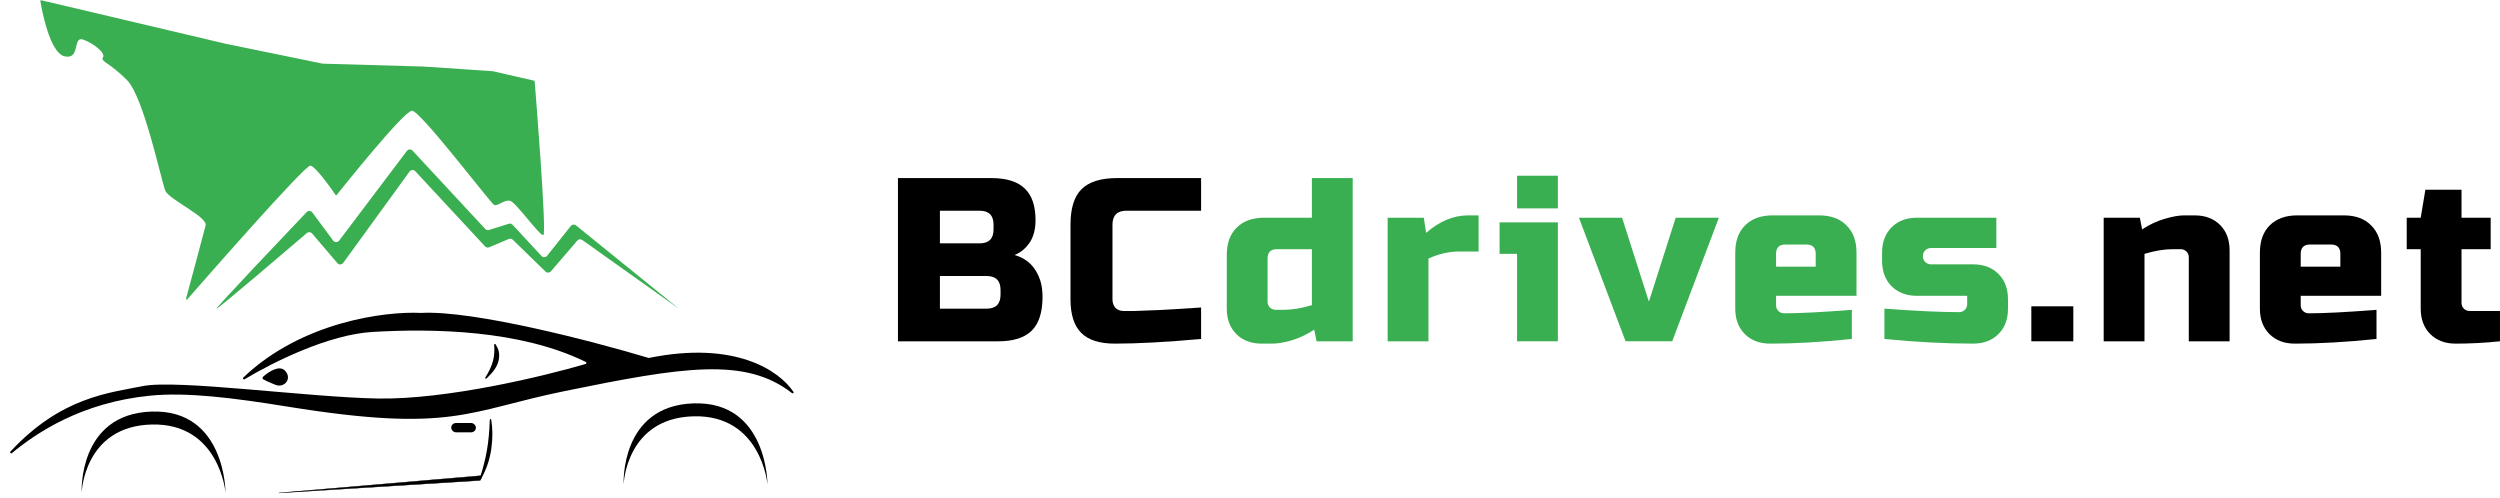
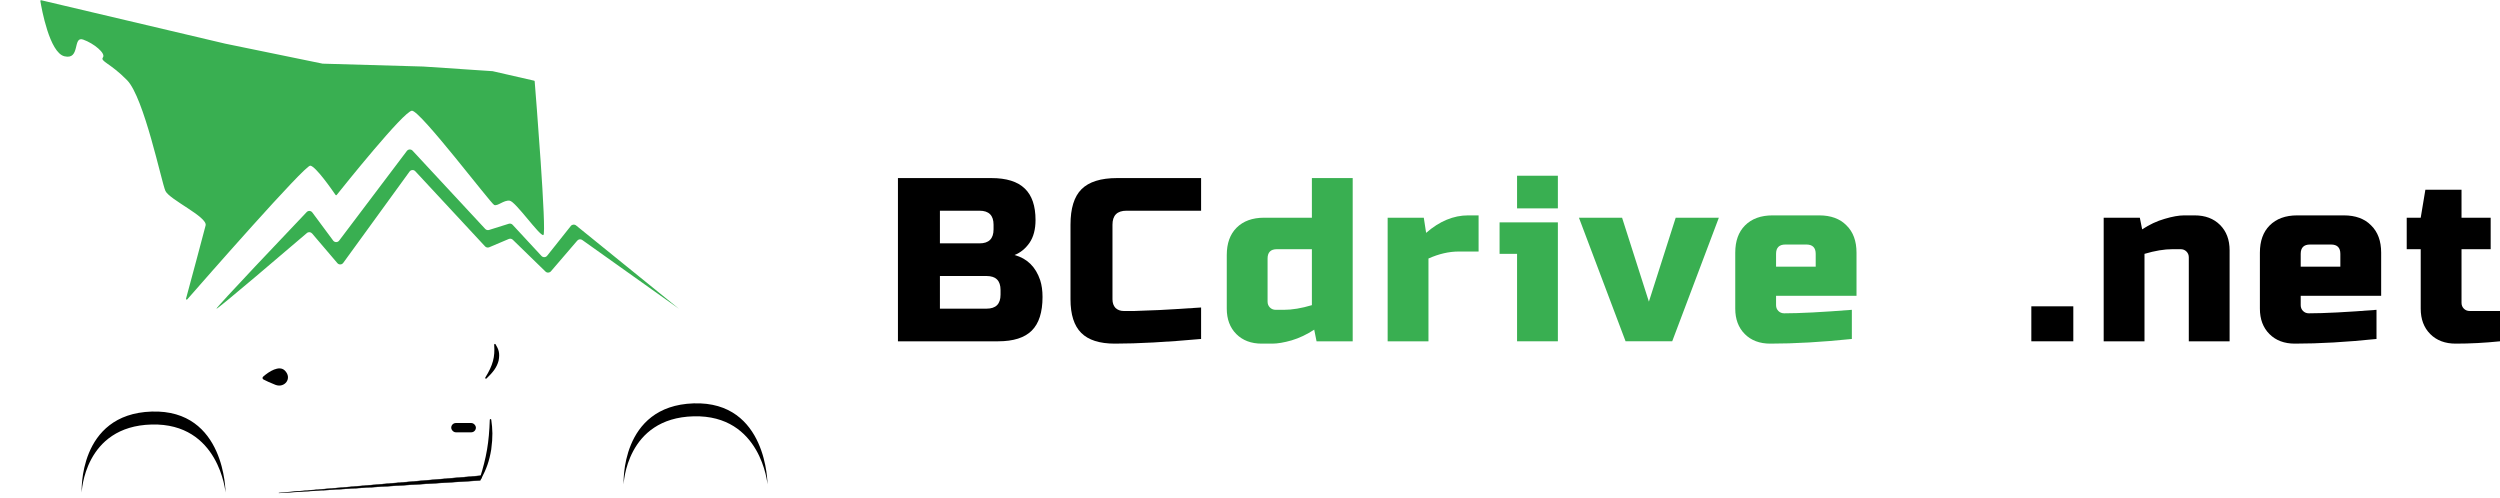
<svg xmlns="http://www.w3.org/2000/svg" width="6707" height="1337" viewBox="0 0 6707 1337" fill="none">
  <path d="M1287.16 1283.46C1305.28 1226.87 1312.03 1186.52 1313.98 1126.21C1314.06 1123.77 1317.61 1123.53 1317.95 1125.94C1321.58 1151.33 1322.44 1171.7 1317.92 1205.64C1312.6 1237.86 1304.87 1258.13 1290.81 1285.05C1289.68 1287.22 1286.42 1285.79 1287.16 1283.46Z" fill="black" />
  <path d="M1301.96 1012.86C1322.55 979.74 1328.27 957.392 1325.76 924.881C1325.6 922.775 1328.39 921.784 1329.49 923.585C1337.91 937.422 1341.56 947.833 1337.59 967.896C1332.6 985.941 1323.19 998.141 1305.1 1015.52C1303.39 1017.16 1300.71 1014.88 1301.96 1012.86Z" fill="black" />
  <path d="M764.148 994.079C749.107 979.031 721.467 996.734 705.873 1010.57C703.433 1012.74 703.92 1016.56 706.812 1018.06C713.507 1021.56 724.622 1026.86 738.895 1032.42C763.474 1042.01 785.024 1014.96 764.148 994.079Z" fill="black" />
  <path d="M406.858 1138.88C225.415 1143.41 219.094 1321.32 219.094 1321.32C219.094 1321.32 208.683 1110.56 406.858 1104.14C605.033 1097.71 605.033 1321.32 605.033 1321.32C605.033 1321.32 588.302 1134.34 406.858 1138.88Z" fill="black" />
  <path d="M1860.86 1116.88C1679.41 1121.41 1673.09 1299.32 1673.09 1299.32C1673.09 1299.32 1662.68 1088.56 1860.86 1082.14C2059.03 1075.71 2059.03 1299.32 2059.03 1299.32C2059.03 1299.32 2042.3 1112.34 1860.86 1116.88Z" fill="black" />
-   <path d="M1515.08 1049.15C1253.32 1102.64 1214.28 1162.47 770.34 1090.7C627.04 1067.53 501.397 1051.63 402.5 1061.5C219.18 1079.8 98.498 1160.45 32.009 1215.51C29.141 1217.89 25.45 1214.21 27.979 1211.48C164.329 1064.15 295.781 1053.81 382 1036C474 1017 828.194 1066.15 1014.99 1069.17C1197.87 1072.13 1457.21 1009.91 1571.17 976.465C1573.77 975.702 1573.99 972.202 1571.56 971.009C1394.58 884.374 1160.19 881.176 999.747 890.501C881.844 897.353 733.208 971.229 656.281 1017.41C653.238 1019.24 650.13 1015.32 652.694 1012.87C808.895 863.389 1033.3 834.658 1129.14 839.508C1270.5 831.664 1594.59 916.544 1739.69 960.173C1740.17 960.315 1740.66 960.328 1741.15 960.229C1972.7 913.187 2090.66 994.651 2128.57 1051.17C2130.39 1053.88 2127.14 1056.52 2124.56 1054.51C1999.77 957.115 1832.47 984.294 1515.08 1049.15Z" fill="black" />
  <rect x="1210.56" y="1134.89" width="66.182" height="24.93" rx="12.465" fill="black" />
  <path d="M6707 915.64C6666.54 919.81 6626.92 921.896 6588.13 921.896C6559.77 921.896 6537.04 913.346 6519.94 896.246C6502.84 879.146 6494.29 856.416 6494.29 828.056V668.528H6456.75V584.072H6494.29L6506.8 509H6603.77V584.072H6681.97V668.528H6603.77V812.416C6603.77 818.672 6605.86 823.885 6610.03 828.056C6614.2 832.226 6619.41 834.312 6625.67 834.312H6707V915.64Z" fill="black" />
  <path d="M6197.36 656.016C6180.68 656.016 6172.34 664.358 6172.34 681.04V715.448H6278.69V681.04C6278.69 664.358 6270.35 656.016 6253.67 656.016H6197.36ZM6375.67 909.384C6295.17 917.726 6222.18 921.896 6156.7 921.896C6128.34 921.896 6105.61 913.346 6088.51 896.247C6071.4 879.147 6062.85 856.417 6062.85 828.056V677.912C6062.85 646.632 6071.61 622.234 6089.13 604.717C6107.07 586.783 6131.67 577.816 6162.95 577.816H6288.08C6319.36 577.816 6343.76 586.783 6361.28 604.717C6379.21 622.234 6388.18 646.632 6388.18 677.912V793.648H6172.34V818.672C6172.34 824.928 6174.42 830.142 6178.59 834.312C6182.77 838.483 6187.98 840.568 6194.24 840.568C6235.53 840.568 6296 837.44 6375.67 831.184V909.384Z" fill="black" />
  <path d="M5828.32 668.528C5806.21 668.528 5781.19 672.699 5753.24 681.04V915.64H5643.76V584.072H5740.73L5746.99 615.352C5766.59 602.423 5786.61 593.039 5807.05 587.2C5827.9 580.944 5845.42 577.816 5859.6 577.816H5887.75C5916.11 577.816 5938.84 586.366 5955.94 603.466C5973.04 620.566 5981.59 643.296 5981.59 671.656V915.64H5872.11V690.424C5872.11 684.168 5870.03 678.955 5865.85 674.784C5861.68 670.614 5856.47 668.528 5850.21 668.528H5828.32Z" fill="black" />
  <path d="M5449.67 821.793H5562.28V915.633H5449.67V821.793Z" fill="black" />
-   <path d="M5055.48 828.038C5140.15 834.294 5206.88 837.422 5255.68 837.422C5261.94 837.422 5267.15 835.337 5271.32 831.166C5275.49 826.996 5277.58 821.782 5277.58 815.527V793.631H5143.07C5114.71 793.631 5091.97 785.081 5074.87 767.981C5057.77 750.881 5049.22 728.151 5049.22 699.791V677.895C5049.22 649.534 5057.77 626.804 5074.87 609.704C5091.97 592.605 5114.71 584.055 5143.07 584.055H5355.78V665.383H5180.6C5174.35 665.383 5169.13 667.468 5164.96 671.639C5160.79 675.809 5158.71 681.023 5158.71 687.279C5158.71 693.535 5160.79 698.748 5164.96 702.919C5169.13 707.089 5174.35 709.175 5180.6 709.175H5293.22C5321.58 709.175 5344.31 717.724 5361.41 734.824C5378.51 751.924 5387.06 774.654 5387.06 803.015V828.038C5387.06 856.399 5378.51 879.129 5361.41 896.229C5344.31 913.329 5321.58 921.878 5293.22 921.878C5219.39 921.878 5140.15 917.708 5055.48 909.366V828.038Z" fill="#39AF51" />
  <path d="M4789.83 656.016C4773.15 656.016 4764.81 664.358 4764.81 681.04V715.448H4871.17V681.04C4871.17 664.358 4862.82 656.016 4846.14 656.016H4789.83ZM4968.14 909.384C4887.64 917.726 4814.65 921.896 4749.17 921.896C4720.81 921.896 4698.08 913.346 4680.98 896.247C4663.88 879.147 4655.33 856.417 4655.33 828.056V677.912C4655.33 646.632 4664.08 622.234 4681.6 604.717C4699.54 586.783 4724.14 577.816 4755.43 577.816H4880.55C4911.83 577.816 4936.23 586.783 4953.75 604.717C4971.68 622.234 4980.65 646.632 4980.65 677.912V793.648H4764.81V818.672C4764.81 824.928 4766.89 830.142 4771.07 834.312C4775.24 838.483 4780.45 840.568 4786.71 840.568C4828 840.568 4888.47 837.44 4968.14 831.184V909.384Z" fill="#39AF51" />
  <path d="M4495.6 584.055H4611.34L4486.21 915.623H4361.09L4235.96 584.055H4351.7L4423.65 809.271L4495.6 584.055Z" fill="#39AF51" />
  <path d="M4179.46 596.569V915.625H4069.98V681.025H4023.06V596.569H4179.46ZM4069.98 471.449H4179.46V559.033H4069.98V471.449Z" fill="#39AF51" />
  <path d="M3913.6 674.784C3887.32 674.784 3860.21 681.04 3832.27 693.552V915.64H3722.78V584.072H3819.75L3826.01 624.736C3861.88 593.456 3899.42 577.816 3938.62 577.816H3966.77V674.784H3913.6Z" fill="#39AF51" />
  <path d="M3532.04 915.646L3525.79 884.366C3506.18 897.295 3485.95 906.888 3465.1 913.144C3444.66 918.983 3427.35 921.902 3413.17 921.902H3385.02C3356.66 921.902 3333.93 913.352 3316.83 896.253C3299.73 879.153 3291.18 856.423 3291.18 828.062V684.174C3291.18 652.894 3299.94 628.496 3317.45 610.979C3335.39 593.045 3360 584.078 3391.28 584.078H3519.53V477.727H3629.01V915.646H3532.04ZM3444.46 831.19C3466.56 831.19 3491.59 827.02 3519.53 818.678V668.534H3425.69C3409 668.534 3400.66 676.876 3400.66 693.558V809.294C3400.66 815.55 3402.75 820.764 3406.92 824.934C3411.09 829.105 3416.3 831.19 3422.56 831.19H3444.46Z" fill="#39AF51" />
  <path d="M3222.29 909.39C3129.28 917.732 3052.12 921.902 2990.8 921.902C2949.93 921.902 2919.9 912.31 2900.72 893.125C2881.53 873.94 2871.94 843.911 2871.94 803.038V602.847C2871.94 559.055 2881.74 527.357 2901.34 507.755C2921.36 487.736 2953.27 477.727 2997.06 477.727H3222.29V565.311H3022.09C2997.06 565.311 2984.55 577.823 2984.55 602.847V803.038C2984.55 812.631 2987.26 820.347 2992.68 826.186C2998.52 831.607 3005.82 834.318 3014.58 834.318C3023.34 834.318 3032.93 834.318 3043.36 834.318C3053.78 833.901 3064.63 833.484 3075.89 833.067C3087.15 832.65 3098.41 832.233 3109.67 831.816C3121.35 831.399 3136.16 830.565 3154.09 829.314C3172.44 828.062 3195.17 826.603 3222.29 824.934V909.39Z" fill="black" />
  <path d="M2409 477.727H2659.25C2700.12 477.727 2730.15 487.111 2749.34 505.879C2768.52 524.229 2778.12 552.381 2778.12 590.334C2778.12 615.358 2772.7 635.795 2761.85 651.643C2751.01 667.075 2737.66 677.918 2721.81 684.174C2755.59 693.35 2778.53 715.871 2790.63 751.739C2794.8 764.668 2796.89 779.683 2796.89 796.782C2796.89 837.655 2787.29 867.684 2768.11 886.869C2748.92 906.054 2718.89 915.646 2678.02 915.646H2409V477.727ZM2684.27 778.014C2684.27 752.99 2671.76 740.478 2646.74 740.478H2521.61V828.062H2646.74C2671.76 828.062 2684.27 815.55 2684.27 790.526V778.014ZM2665.51 602.846C2665.51 577.822 2652.99 565.311 2627.97 565.311H2521.61V652.894H2627.97C2652.99 652.894 2665.51 640.382 2665.51 615.358V602.846Z" fill="black" />
  <path d="M604.09 117.085L110.687 0.68C109.309 0.354 108.033 1.452 108.265 2.85C111.571 22.82 132.804 141.27 172.823 150.977C216.54 161.581 194.203 96.013 223.075 106.193C251.948 116.372 284.197 143.156 276.186 153.932C268.174 164.708 295.57 168.793 341.014 215.213C386.459 261.633 433.345 488.577 443.681 511.983C454.017 535.389 557.238 581.81 551.63 604.761C546.745 624.752 508.771 765.29 499.059 801.2C498.505 803.248 500.92 804.822 502.317 803.224C544.72 754.704 817.766 442.977 832.441 444.411C846.759 445.811 891.357 509.998 900.153 522.85C900.916 523.966 902.443 524.102 903.286 523.045C921.291 500.481 1083.86 297.467 1105.18 297.037C1127.75 296.582 1316.52 545.74 1325.76 549.856C1334.99 553.972 1351.45 536.284 1367.35 538.39C1383.25 540.495 1447.72 633.68 1457.71 630.664C1467.36 627.75 1436.53 244.076 1434.43 218.133C1434.36 217.263 1433.75 216.623 1432.9 216.428L1321.86 191.011C1321.76 190.987 1321.66 190.972 1321.55 190.965L1135.53 178.5L865.75 170.787C865.634 170.784 865.518 170.77 865.405 170.747L604.09 117.085Z" fill="#39AF51" />
  <path d="M822.787 568.937C779.68 614.225 578.221 826.133 580.514 828.426C582.815 830.726 781.939 660.616 823.348 625.195C827.552 621.598 833.753 622.203 837.341 626.414L905.104 705.922C909.302 710.848 917.003 710.548 920.806 705.311L1098.71 460.315C1102.41 455.219 1109.84 454.771 1114.13 459.387L1301.29 660.948C1304.16 664.032 1308.64 664.993 1312.52 663.35L1364.85 641.176C1368.56 639.606 1372.84 640.409 1375.73 643.214L1463.44 728.523C1467.58 732.543 1474.25 732.243 1478 727.869L1548.73 645.509C1552.1 641.587 1557.9 640.879 1562.11 643.875L1821.44 828.345L1545.46 604.784C1541.15 601.286 1534.8 601.98 1531.34 606.329L1467.87 686.124C1464.06 690.918 1456.87 691.188 1452.71 686.694L1375.26 603.072C1372.64 600.239 1368.62 599.169 1364.93 600.325L1312.09 616.895C1308.41 618.049 1304.39 616.984 1301.77 614.158L1106.82 404.215C1102.59 399.656 1095.26 400.028 1091.51 404.992L909.846 645.522C905.823 650.849 897.809 650.814 893.834 645.451L837.915 570.025C834.219 565.041 827.065 564.442 822.787 568.937Z" fill="#39AF51" />
  <path d="M748 1322.48C748 1322.48 1284.6 1289.37 1287.55 1288.93C1290.5 1288.5 1291.88 1276.04 1291.88 1276.04L748 1322.48Z" fill="black" stroke="black" />
</svg>